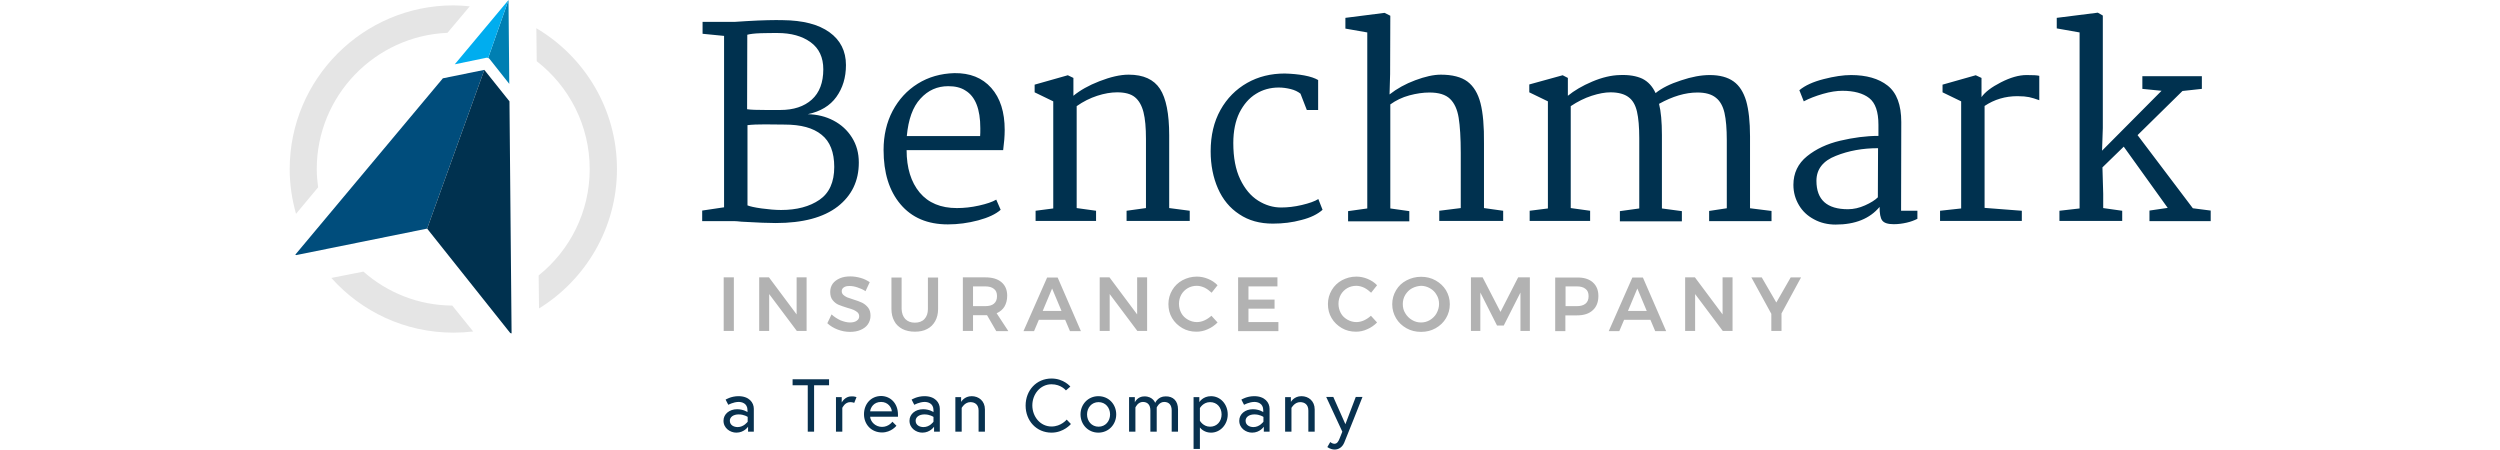
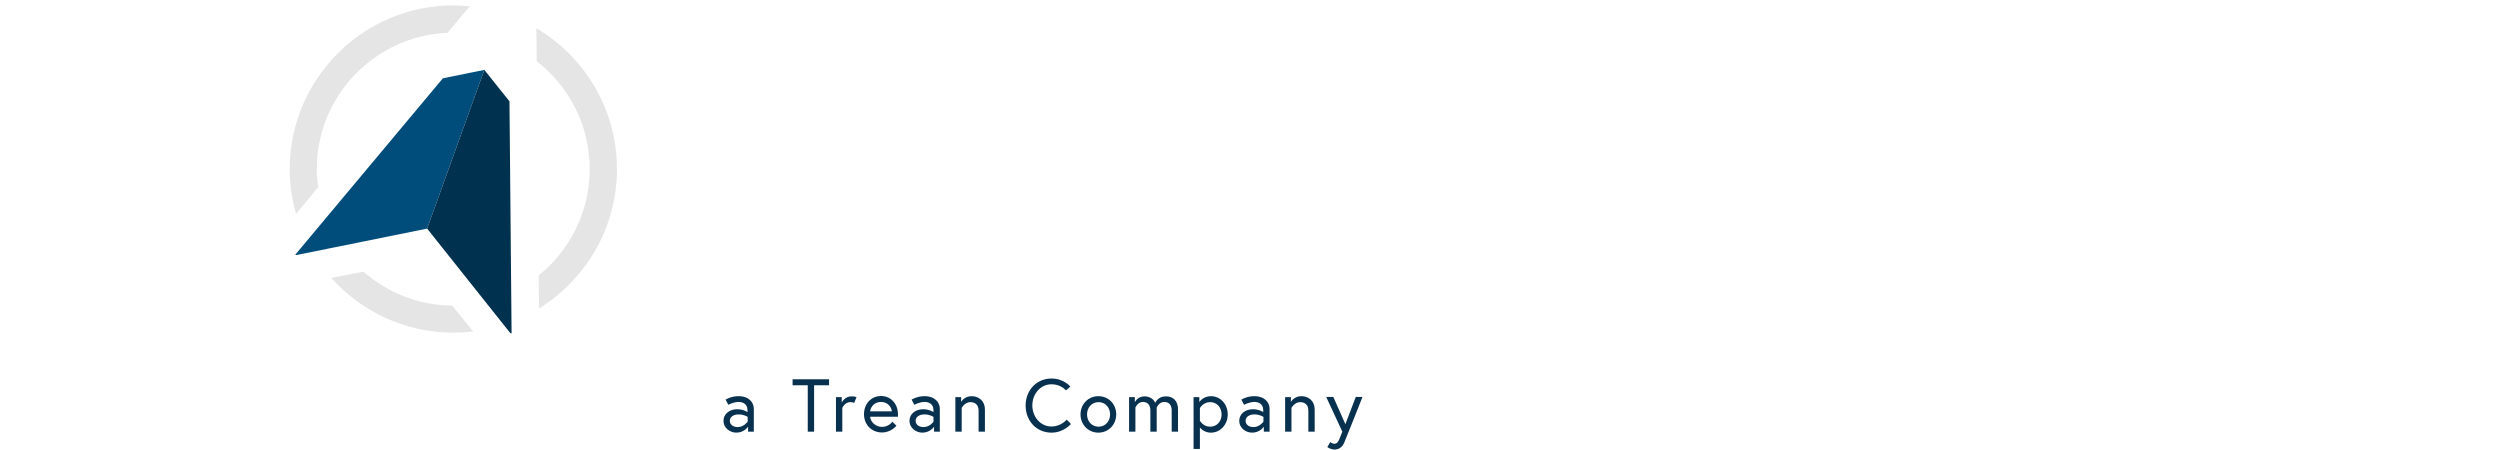
<svg xmlns="http://www.w3.org/2000/svg" viewBox="0 0 1000.6 234.3" height="180">
  <title>
		Benchmark Insurance Company - a Trean Company
	</title>
  <path fill="#08314F" d="M241.8 213v11.9h-3v-2.6s-2 3.1-6.1 3.1c-3.2 0-6.7-2.3-6.7-6.2 0-3.5 3.1-6 7.1-6 3.3 0 5.4 1.5 5.4 1.5v-1c0-3.7-3.1-4.3-4.6-4.3-2.7 0-5.4 1.5-5.4 1.5l-1.4-2.7s2.8-1.8 6.7-1.8c5.5 0 8 3.3 8 6.6zm-3.2 6.7v-2.5s-1.8-1.3-4.7-1.3c-2.8 0-4.6 1.4-4.6 3.3 0 2.3 2.1 3.3 4.1 3.3 3.2 0 5.2-2.8 5.2-2.8zM269.9 200.7H262v-3.1h19v3.1h-7.8v24.2h-3.3v-24.2zM295.3 206.9l-1.2 3s-.7-.4-2.1-.4c-2.8 0-4.1 3-4.1 3v12.4h-3.3v-18h3v2.8s1.6-3.2 5-3.2c1.5-.1 2.7.4 2.7.4zM316.9 216v1.1h-14.5c.2 2.7 2.8 5.3 6.2 5.3 3.5 0 5.4-2.7 5.4-2.7l2.1 2.1s-2.7 3.5-7.5 3.5c-5.5 0-9.4-4.1-9.4-9.5 0-5.3 3.6-9.5 9-9.5 4.9.1 8.7 3.9 8.7 9.7zm-3.2-1.7c-.1-2-2-4.9-5.6-4.9-3.9 0-5.5 3-5.7 4.9h11.3zM338.7 213v11.9h-3v-2.6s-2 3.1-6.1 3.1c-3.2 0-6.7-2.3-6.7-6.2 0-3.5 3.1-6 7.1-6 3.3 0 5.4 1.5 5.4 1.5v-1c0-3.7-3.1-4.3-4.6-4.3-2.7 0-5.4 1.5-5.4 1.5l-1.4-2.7s2.8-1.8 6.7-1.8c5.5 0 8 3.3 8 6.6zm-3.3 6.7v-2.5s-1.8-1.3-4.7-1.3c-2.8 0-4.6 1.4-4.6 3.3 0 2.3 2.1 3.3 4.1 3.3 3.3 0 5.2-2.8 5.2-2.8zM362.2 213.3v11.6h-3.3v-11c0-3.1-1.9-4.4-4.3-4.4-2.9 0-4.5 3-4.5 3v12.4h-3.3v-18h3v2.5s1.6-3 5.5-3c3.7 0 6.9 2.5 6.9 6.9zM404.4 203.4s-2.5-3.2-7.5-3.2c-5.9 0-10 5.2-10 11s4.1 11 10 11c5 0 7.9-3.6 7.9-3.6l2.2 2.3s-3.7 4.5-10.1 4.5c-7.9 0-13.5-6.2-13.5-14.1s5.6-14.1 13.5-14.1c6.4 0 9.8 4.2 9.8 4.2l-2.3 2zM430.6 215.9c0 5.3-4 9.5-9.3 9.5-5.3 0-9.3-4.2-9.3-9.5s4-9.5 9.3-9.5c5.4 0 9.3 4.2 9.3 9.5zm-3.2 0c0-3.5-2.4-6.4-6-6.4s-6 2.9-6 6.4c0 3.5 2.4 6.4 6 6.4s6-2.9 6-6.4zM462.8 213.3v11.6h-3.3v-11.1c0-2.9-1.5-4.4-3.9-4.4-2.7 0-3.9 2.9-3.9 2.9v12.6h-3.3v-11.1c0-2.9-1.5-4.4-3.9-4.4-2.7 0-3.9 2.9-3.9 2.9v12.6h-3.3v-18h3v2.7s1.3-3.1 5-3.1c4.5 0 5.6 3.4 5.6 3.4s1.4-3.4 5.4-3.4c4-.1 6.5 2.4 6.5 6.8zM473.9 206.9v2.6s1.8-3.1 6.1-3.1c4.9 0 8.7 4.2 8.7 9.5s-3.9 9.5-8.7 9.5c-3.3 0-5.2-1.9-5.8-2.7v11.2h-3.3v-27h3zm.3 12.3s1.7 3.1 5.3 3.1c3.7 0 6-2.9 6-6.4 0-3.5-2.3-6.4-6-6.4-3.6 0-5.3 3.1-5.3 3.1v6.6zM510.5 213v11.9h-3v-2.6s-2 3.1-6.1 3.1c-3.2 0-6.7-2.3-6.7-6.2 0-3.5 3.1-6 7.1-6 3.3 0 5.4 1.5 5.4 1.5v-1c0-3.7-3.1-4.3-4.6-4.3-2.7 0-5.4 1.5-5.4 1.5l-1.4-2.7s2.8-1.8 6.7-1.8c5.5 0 8 3.3 8 6.6zm-3.2 6.7v-2.5s-1.8-1.3-4.7-1.3c-2.8 0-4.6 1.4-4.6 3.3 0 2.3 2.1 3.3 4.1 3.3 3.2 0 5.2-2.8 5.2-2.8zM534 213.3v11.6h-3.3v-11c0-3.1-1.9-4.4-4.3-4.4-2.9 0-4.5 3-4.5 3v12.4h-3.3v-18h3v2.5s1.6-3 5.5-3c3.7 0 6.9 2.5 6.9 6.9zM542.1 230.3s1.1.9 2.1.9c1.4 0 2.1-1 2.8-2.8l1.4-3.5-8.4-18.1h3.7L550 221l5.4-14.2h3.5s-9 22.8-9.5 23.8c-1.1 2.6-3.1 3.6-5 3.6-2.2 0-3.8-1.3-3.8-1.3l1.5-2.6z"> </path>
-   <path fill="#00314F" d="M226.3 108V18.7l-11.2-1.1v-6.2h16.7l6.2-.4c8.4-.5 14.7-.6 18.8-.5 10.6.1 18.7 2.2 24.4 6.3 5.7 4.1 8.6 9.8 8.6 17.1 0 6.5-1.7 12-5 16.6-3.3 4.6-8.3 7.6-14.9 9 4.9.1 9.4 1.2 13.4 3.3 4 2.1 7.2 5 9.6 8.8 2.4 3.8 3.6 8.1 3.6 13.1 0 9.6-3.7 17.2-11 22.9-7.4 5.7-18.1 8.6-32.3 8.6-3.4 0-9.3-.2-17.8-.7-1.8-.2-3.1-.3-3.8-.3h-16.7v-5.5l11.4-1.7zm21.8-50.7h7.5c6.9 0 12.4-1.8 16.4-5.4 4-3.6 6-8.9 6-15.8 0-6.2-2.2-10.9-6.6-14.1-4.4-3.2-10.2-4.8-17.2-4.8-2.5 0-5.4 0-8.7.1-3.3.1-5.7.4-7.1.8l-.1 38.8c1.8.3 5.1.4 9.8.4zm-2.2 51.3c3.7.5 7.1.8 10.1.8 8.2 0 14.9-1.8 20-5.3s7.7-9.2 7.7-17.1c0-7.7-2.2-13.3-6.6-16.8-4.4-3.6-10.8-5.3-19.3-5.3l-10.1-.1c-3.7 0-6.7.1-9.2.4V107c1.2.5 3.7 1.1 7.4 1.6zM365.5 45.8c4.7 5.3 7 12.6 7 21.9 0 3.2-.3 6.7-.8 10.5h-50.3c0 9.3 2.3 16.7 6.8 22.1 4.5 5.4 11 8.1 19.4 8.1 3.7 0 7.5-.4 11.5-1.3s7-1.9 9-3.1l2.3 5.3c-2.6 2.3-6.5 4.1-11.7 5.5-5.3 1.4-10.5 2.1-15.8 2.1-10.6 0-18.8-3.5-24.7-10.5-5.9-7-8.8-16.4-8.8-28.3 0-7.6 1.6-14.4 4.7-20.3 3.2-6 7.5-10.7 13.1-14.2s12-5.3 19.1-5.5c8.1-.1 14.5 2.4 19.2 7.7zm-36.9 5.6c-4 4.3-6.3 10.8-7.1 19.5h38.2c.1-.9.1-2.3.1-4.1 0-10-2.6-16.5-7.7-19.6-2.4-1.6-5.4-2.3-9-2.3-5.7 0-10.5 2.1-14.5 6.5zM397.8 108.6V52.8l-9.7-4.7v-4l17.3-4.9 2.9 1.4v9.3c3.4-2.8 7.9-5.4 13.6-7.6 5.7-2.2 10.7-3.4 15.2-3.4 7.7 0 13.1 2.5 16.3 7.4 3.2 4.9 4.8 13 4.8 24.2v37.9l10.7 1.4v5.3H436v-5.3l10.1-1.4v-36c0-5.8-.4-10.5-1.3-14s-2.4-6.1-4.5-7.8c-2.1-1.7-5.2-2.5-9.2-2.5-3.2 0-6.7.6-10.4 1.8-3.7 1.2-7.3 3-10.7 5.4v53.1l10.1 1.4v5.3h-31.5v-5.3l9.2-1.2zM528.6 39.3c3.2.6 5.5 1.4 7.2 2.4v15.6h-5.9l-3.3-8.5c-1.4-1.1-3.1-1.9-5.1-2.4-2.1-.5-4.1-.8-6.2-.8-4.4 0-8.4 1.1-11.9 3.3-3.6 2.2-6.4 5.5-8.6 9.8-2.1 4.3-3.2 9.6-3.2 15.8 0 7.6 1.2 13.9 3.6 18.9 2.4 5 5.5 8.7 9.3 11.1 3.8 2.4 7.8 3.6 12 3.6 3.4 0 7-.4 10.8-1.3 3.8-.9 6.7-1.9 8.6-3.1l2.2 5.6c-2.6 2.3-6.2 4.1-11 5.3-4.7 1.3-9.7 1.9-14.9 1.9-6.8 0-12.6-1.6-17.5-4.9-4.9-3.2-8.6-7.7-11.1-13.4s-3.8-12.2-3.8-19.4c0-8.2 1.7-15.4 5.1-21.5 3.4-6.1 8.1-10.8 13.9-14.1 5.8-3.3 12.4-4.9 19.6-4.9 3.6.1 7 .4 10.2 1zM561.4 108.6V16.9l-11.4-2V9.3l20.4-2.6 3 1.5-.1 30.3-.3 10.7c3.8-3 8.3-5.5 13.4-7.4 5.1-1.9 9.5-2.9 13.3-2.9 6 0 10.7 1.2 13.9 3.6 3.2 2.4 5.5 6.2 6.8 11.3 1.3 5.1 1.9 12.1 1.8 20.8v33.8l10 1.4v5.3h-33.3v-5.3l11.2-1.4V79.7c0-7.9-.4-14.1-1.1-18.4-.7-4.3-2.2-7.6-4.5-9.8-2.3-2.2-5.8-3.3-10.7-3.3-3.3 0-6.8.5-10.5 1.5s-7 2.6-9.9 4.7v54.2l9.9 1.4v5.3h-31.9V110l10-1.4zM655.5 108.6V52.8l-9.7-4.7V44l17.4-4.8 2.7 1.4v9.3c3.3-2.7 7.5-5.2 12.7-7.4 5.2-2.2 10-3.3 14.4-3.4 4.8-.2 8.7.5 11.7 1.9 3 1.5 5.3 4 6.9 7.5 3.2-2.6 7.6-4.8 13.2-6.6 5.6-1.9 10.6-2.8 15-2.8 5.2 0 9.3 1.1 12.4 3.3 3.1 2.2 5.2 5.6 6.6 10.2 1.3 4.6 2 10.8 2 18.4v37.5l11.2 1.4v5.3h-32.5v-5.3l9.2-1.4V73.1c0-6-.4-10.8-1.2-14.3-.8-3.5-2.3-6.2-4.5-7.9-2.2-1.8-5.4-2.7-9.6-2.7-6.3 0-13 2-20 5.9 1 3.9 1.5 9.4 1.5 16.3v38.2l10.4 1.4v5.3H693V110l10.1-1.4V72.1c0-5.9-.4-10.6-1.2-14-.8-3.4-2.2-5.9-4.4-7.5-2.1-1.6-5.3-2.5-9.4-2.5-2.8 0-6.1.6-9.8 1.8-3.7 1.2-7.3 3-10.9 5.4v53.1l10.1 1.4v5.3H646v-5.3l9.5-1.2zM832.5 44.6c4.7 3.7 7.1 10 7.1 19l-.1 46.2h8.5v4.2c-1.6.8-3.4 1.5-5.6 2-2.2.5-4.4.8-6.7.8-3 0-5-.6-6-1.9-1-1.3-1.4-3.7-1.4-7.1-5.1 6.1-12.7 9.2-22.9 9.2-4.1 0-7.9-.9-11.2-2.7-3.4-1.8-6-4.2-7.9-7.4-1.9-3.2-2.9-6.7-2.9-10.6 0-6.1 2.4-11.1 7.1-14.9 4.7-3.8 10.5-6.5 17.3-8.1 6.8-1.6 13.4-2.5 19.9-2.5V65c0-6.8-1.6-11.4-4.8-13.9-3.2-2.5-7.9-3.8-14-3.8-2.9 0-6.3.5-10.1 1.6s-7.2 2.4-10 3.9l-2.3-5.8c3-2.5 7.2-4.4 12.7-5.8 5.4-1.4 10.2-2.1 14.2-2.1 8 0 14.4 1.8 19.1 5.5zm-27 36.6c-6.7 2.6-10.1 7-10.1 13 0 9.9 5.5 14.8 16.4 14.8 3 0 6-.7 8.9-2 2.9-1.3 5.2-2.7 6.7-4.2l.1-25.6c-7.9 0-15.3 1.3-22 4zM870.8 108.6V52.8l-9.7-4.7v-4l17.3-4.9 3 1.4v10c1.8-2.6 5.2-5.2 10.1-7.7 4.9-2.5 9.3-3.8 13.4-3.8 3.3 0 5.5.1 6.6.4v12.7c-2-.7-3.8-1.3-5.3-1.6-1.5-.3-3.5-.5-6.1-.5-6.3 0-12 1.7-17.1 5.1v53.1l19.4 1.5v5.3h-42.6v-5.3l11-1.2zM932.5 108.6V16.9l-11.9-2.1V9.3L942 6.6l2.6 1.5v58.6l-.4 11.8 31-31.2-10-1v-6.6h31v6.6l-10.1 1.1-23.4 23 28.8 38.1 9.3 1.2v5.5h-31.9v-5.5l9.5-1.4-22.9-31.9-11.1 10.8.4 13.8v7.4l9.9 1.4v5.3H922v-5.3l10.5-1.2z"> </path>
-   <path fill="#B2B2B2" d="M226.1 144.5h5.3v27.9h-5.3v-27.9zM264.1 144.5h5.2v27.9h-5.1l-14.4-19.2v19.2h-5.2v-27.9h5.1l14.4 19.3v-19.3zM295.7 149.7c-1.5-.5-2.8-.7-4-.7-1.3 0-2.3.2-3 .7-.7.5-1.1 1.1-1.1 2 0 .8.3 1.4.8 1.9s1.2.9 2 1.3c.8.3 1.9.7 3.2 1.1 1.9.6 3.4 1.1 4.6 1.7 1.2.6 2.2 1.4 3.1 2.5.9 1.1 1.3 2.5 1.3 4.3 0 1.7-.5 3.2-1.4 4.5-.9 1.3-2.2 2.2-3.8 2.9-1.6.7-3.5 1-5.5 1-2.2 0-4.3-.4-6.4-1.2-2.1-.8-3.9-1.9-5.4-3.3l2.2-4.6c1.4 1.3 3 2.3 4.7 3.1 1.8.7 3.4 1.1 4.9 1.1 1.5 0 2.7-.3 3.5-.9.9-.6 1.3-1.3 1.3-2.3 0-.8-.3-1.5-.8-2s-1.2-.9-2-1.3-1.9-.7-3.3-1.1c-1.9-.6-3.4-1.1-4.6-1.6-1.2-.5-2.2-1.3-3.1-2.4-.9-1.1-1.3-2.5-1.3-4.3 0-1.6.4-3 1.3-4.3.9-1.2 2.1-2.1 3.7-2.8 1.6-.7 3.4-1 5.5-1 1.8 0 3.6.3 5.4.8 1.8.5 3.3 1.3 4.7 2.2l-2.2 4.7c-1.3-.9-2.8-1.5-4.3-2zM320.7 166.2c1.3 1.3 2.9 1.9 5 1.9s3.8-.6 5-1.9c1.2-1.3 1.8-3 1.8-5.2v-16.4h5.3V161c0 2.4-.5 4.5-1.5 6.3-1 1.8-2.4 3.2-4.2 4.1-1.8 1-4 1.4-6.4 1.4-2.5 0-4.7-.5-6.5-1.4-1.8-1-3.3-2.3-4.2-4.1-1-1.8-1.5-3.9-1.5-6.3v-16.4h5.3V161c.1 2.2.7 3.9 1.9 5.2zM368.1 172.5l-4.8-8.3H356v8.2h-5.3v-27.9h11.7c3.6 0 6.4.8 8.4 2.5s3 4 3 7.1c0 2.2-.5 4-1.4 5.6-.9 1.5-2.3 2.7-4.1 3.5l6.1 9.3h-6.3zm-12.1-13h6.3c2 0 3.6-.4 4.6-1.3 1.1-.9 1.6-2.2 1.6-3.9 0-1.7-.5-3-1.6-3.8-1.1-.9-2.6-1.3-4.6-1.3H356v10.3zM406.5 172.5l-2.5-5.9h-13.7l-2.5 5.9h-5.5l12.3-27.9h5.5l12.1 27.9h-5.7zM392.3 162h9.8l-4.9-11.7-4.9 11.7zM441.5 144.5h5.2v27.9h-5.1l-14.4-19.2v19.2H422v-27.9h5.1l14.4 19.3v-19.3zM476.7 149.9c-1.3-.6-2.7-1-4.1-1-1.7 0-3.3.4-4.7 1.2-1.4.8-2.6 2-3.4 3.4-.8 1.5-1.2 3-1.2 4.8 0 1.7.4 3.3 1.2 4.8.8 1.5 2 2.6 3.4 3.4 1.4.8 3 1.3 4.7 1.3 1.3 0 2.7-.3 4-.9 1.3-.6 2.5-1.4 3.6-2.4l3.2 3.5c-1.5 1.5-3.2 2.7-5.1 3.5-1.9.9-3.9 1.3-5.9 1.3-2.7 0-5.2-.6-7.4-1.9-2.2-1.3-4-3-5.3-5.2-1.3-2.2-1.9-4.6-1.9-7.3s.7-5.1 2-7.3 3.1-3.9 5.3-5.1c2.3-1.2 4.7-1.9 7.5-1.9 2 0 4 .4 5.9 1.2 1.9.8 3.6 1.9 4.9 3.3l-3.1 3.9c-1.1-1-2.2-1.9-3.6-2.6zM494.1 144.5h20.5v4.7h-15.1v6.9h13.6v4.7h-13.6v7h15.6v4.7h-21v-28zM559.8 149.9c-1.3-.6-2.7-1-4.1-1-1.7 0-3.3.4-4.7 1.2-1.4.8-2.6 2-3.4 3.4-.8 1.5-1.2 3-1.2 4.8 0 1.7.4 3.3 1.2 4.8.8 1.5 2 2.6 3.4 3.4 1.4.8 3 1.3 4.7 1.3 1.3 0 2.7-.3 4-.9 1.3-.6 2.5-1.4 3.6-2.4l3.2 3.5c-1.5 1.5-3.2 2.7-5.1 3.5-1.9.9-3.9 1.3-5.9 1.3-2.7 0-5.2-.6-7.4-1.9-2.2-1.3-4-3-5.3-5.2s-1.9-4.6-1.9-7.3.7-5.1 2-7.3 3.1-3.9 5.3-5.1c2.3-1.2 4.7-1.9 7.5-1.9 2 0 4 .4 5.9 1.2 1.9.8 3.6 1.9 4.9 3.3l-3.1 3.9c-1.1-1-2.2-1.9-3.6-2.6zM597 146.1c2.3 1.3 4.1 3 5.4 5.1 1.3 2.2 2 4.6 2 7.3s-.7 5.1-2 7.3-3.1 3.9-5.4 5.2c-2.3 1.3-4.8 1.9-7.6 1.9s-5.3-.6-7.6-1.9c-2.3-1.3-4.1-3-5.4-5.2s-2-4.6-2-7.3.7-5.1 2-7.3 3.1-3.9 5.4-5.1c2.3-1.2 4.8-1.9 7.6-1.9s5.3.6 7.6 1.9zm-12.3 4.1c-1.5.8-2.6 2-3.5 3.4-.9 1.5-1.3 3.1-1.3 4.8 0 1.8.4 3.4 1.3 4.8.9 1.5 2 2.6 3.5 3.5 1.5.9 3 1.3 4.7 1.3 1.7 0 3.2-.4 4.7-1.3 1.4-.9 2.6-2 3.4-3.5.8-1.5 1.3-3.1 1.3-4.8 0-1.8-.4-3.4-1.3-4.8-.8-1.5-2-2.6-3.4-3.4-1.4-.8-3-1.3-4.7-1.3-1.6.1-3.2.5-4.7 1.3zM615.4 144.5h6.1l9.3 18 9.2-18h6.1v27.9h-4.9v-20l-8.7 17.2H629l-8.7-17.2v20h-4.9v-27.9zM678.9 147.1c1.9 1.7 2.9 4 2.9 7.1 0 3.2-1 5.7-2.9 7.4-1.9 1.8-4.6 2.7-8.2 2.7h-6.1v8.2h-5.3v-27.9h11.5c3.4-.1 6.2.8 8.1 2.5zm-3.8 11.1c1.1-.9 1.6-2.2 1.6-3.9 0-1.7-.5-3-1.6-3.8-1.1-.9-2.6-1.3-4.6-1.3h-5.8v10.3h5.8c2 0 3.5-.4 4.6-1.3zM711.4 172.5l-2.5-5.9h-13.7l-2.5 5.9h-5.5l12.3-27.9h5.5l12.1 27.9h-5.7zM697.2 162h9.8l-4.9-11.7-4.9 11.7zM746.5 144.5h5.2v27.9h-5.1l-14.4-19.2v19.2H727v-27.9h5.1l14.4 19.3v-19.3zM787.4 144.5l-10.2 18.8v9.1h-5.3v-8.9l-10.4-19h5.4l7.6 13.1 7.5-13.1h5.4z"> </path>
  <path fill="#E5E5E5" d="M170.5 88.1c0 30.6-16.3 57.6-40.6 72.6l-.2-17.2c16.2-13 26.6-33 26.6-55.4 0-22.8-10.8-43.2-27.6-56.2l-.2-17.2c25.2 14.9 42 42.2 42 73.4zM14.8 97.6c-.4-3.1-.7-6.3-.7-9.5 0-38.2 30.3-69.4 68.1-71L93.8 3.3c-2.8-.3-5.7-.5-8.5-.5C38.3 2.8 0 41.1 0 88.1c0 8.1 1.2 15.9 3.3 23.3l11.5-13.8zm69.9 61.6c-17.7-.1-33.9-6.8-46.3-17.7l-16.7 3.3c15.6 17.5 38.3 28.5 63.6 28.5 3.5 0 6.9-.2 10.3-.6l-10.9-13.5z"> </path>
  <path fill="#004D7C" d="M101.4 36.4l-21.6 4.4-76.9 91.9.5.2 68.2-13.8z"> </path>
-   <path fill="#007FB2" d="M114 0l-10.6 30.2c.3.1.6.3.8.6l10.2 12.9L114 0z"> </path>
  <path fill="#00314F" d="M115.6 173.7l-1.1-120.9-13.1-16.4-29.8 82.7 43.3 54.4.7.2z"> </path>
-   <path fill="#00ADEF" d="M114 0L86 33.5l16.4-3.4c.3-.1.7 0 1 .1L114 0z"> </path>
</svg>